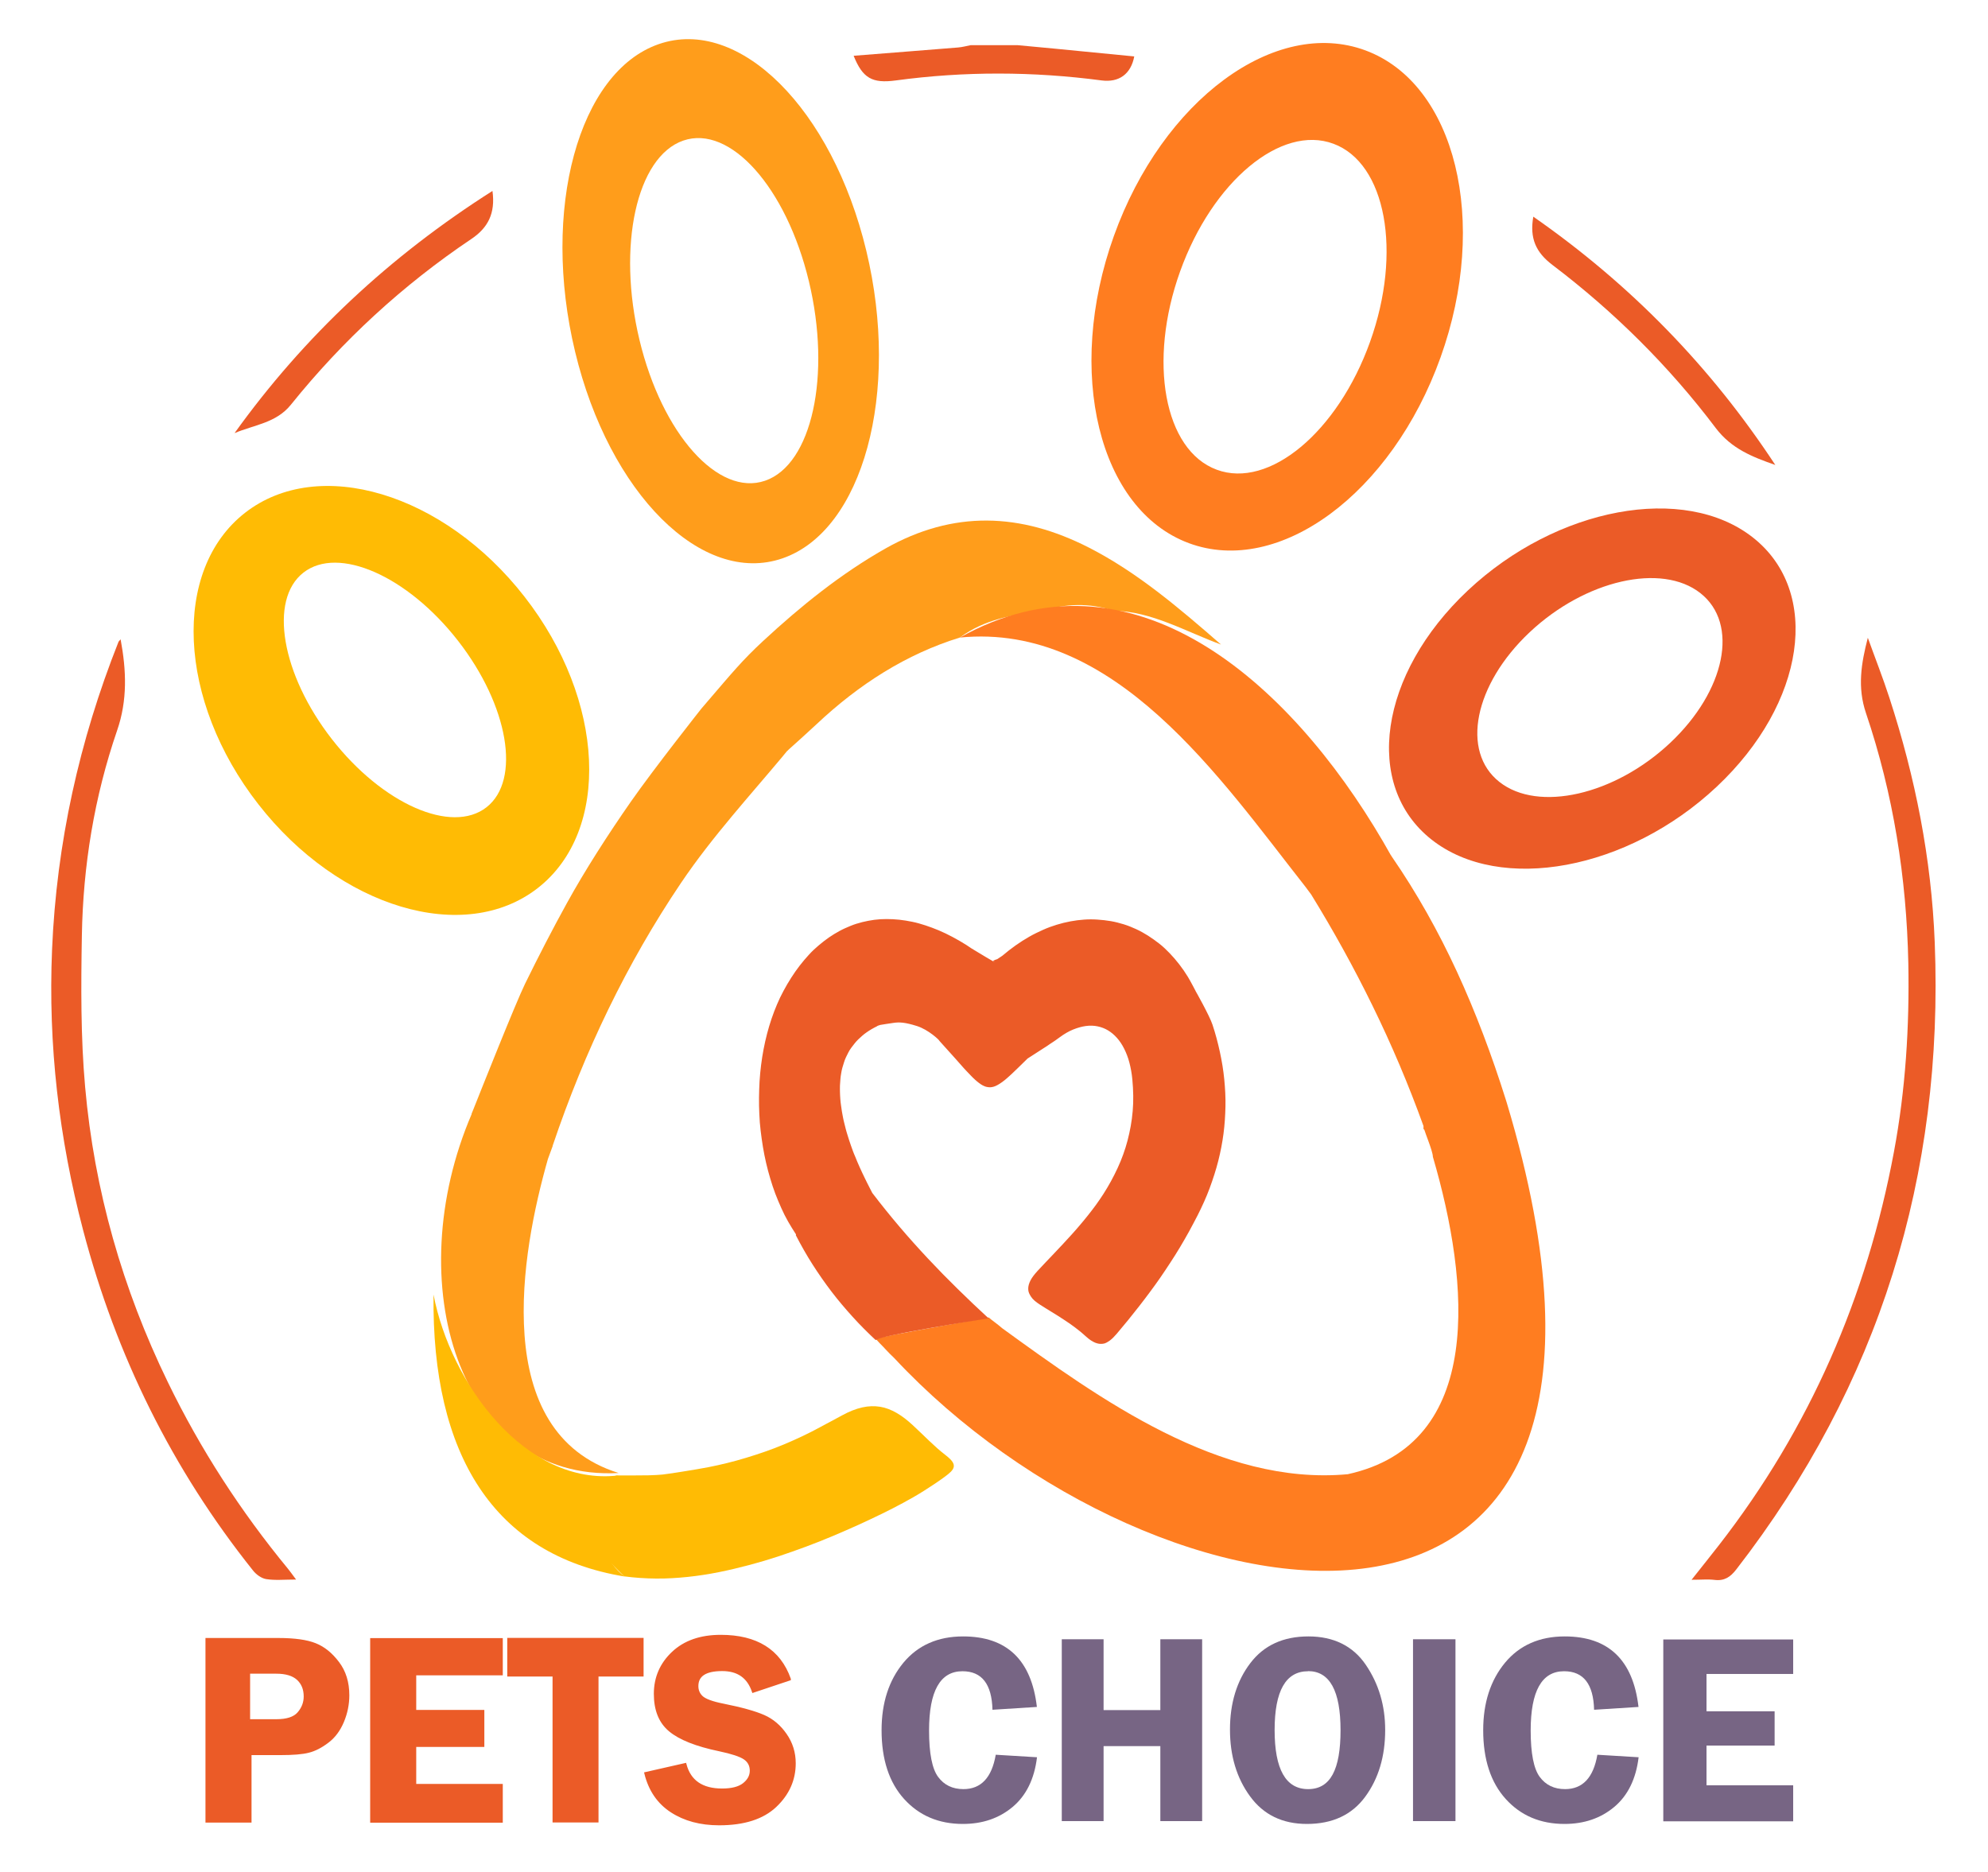
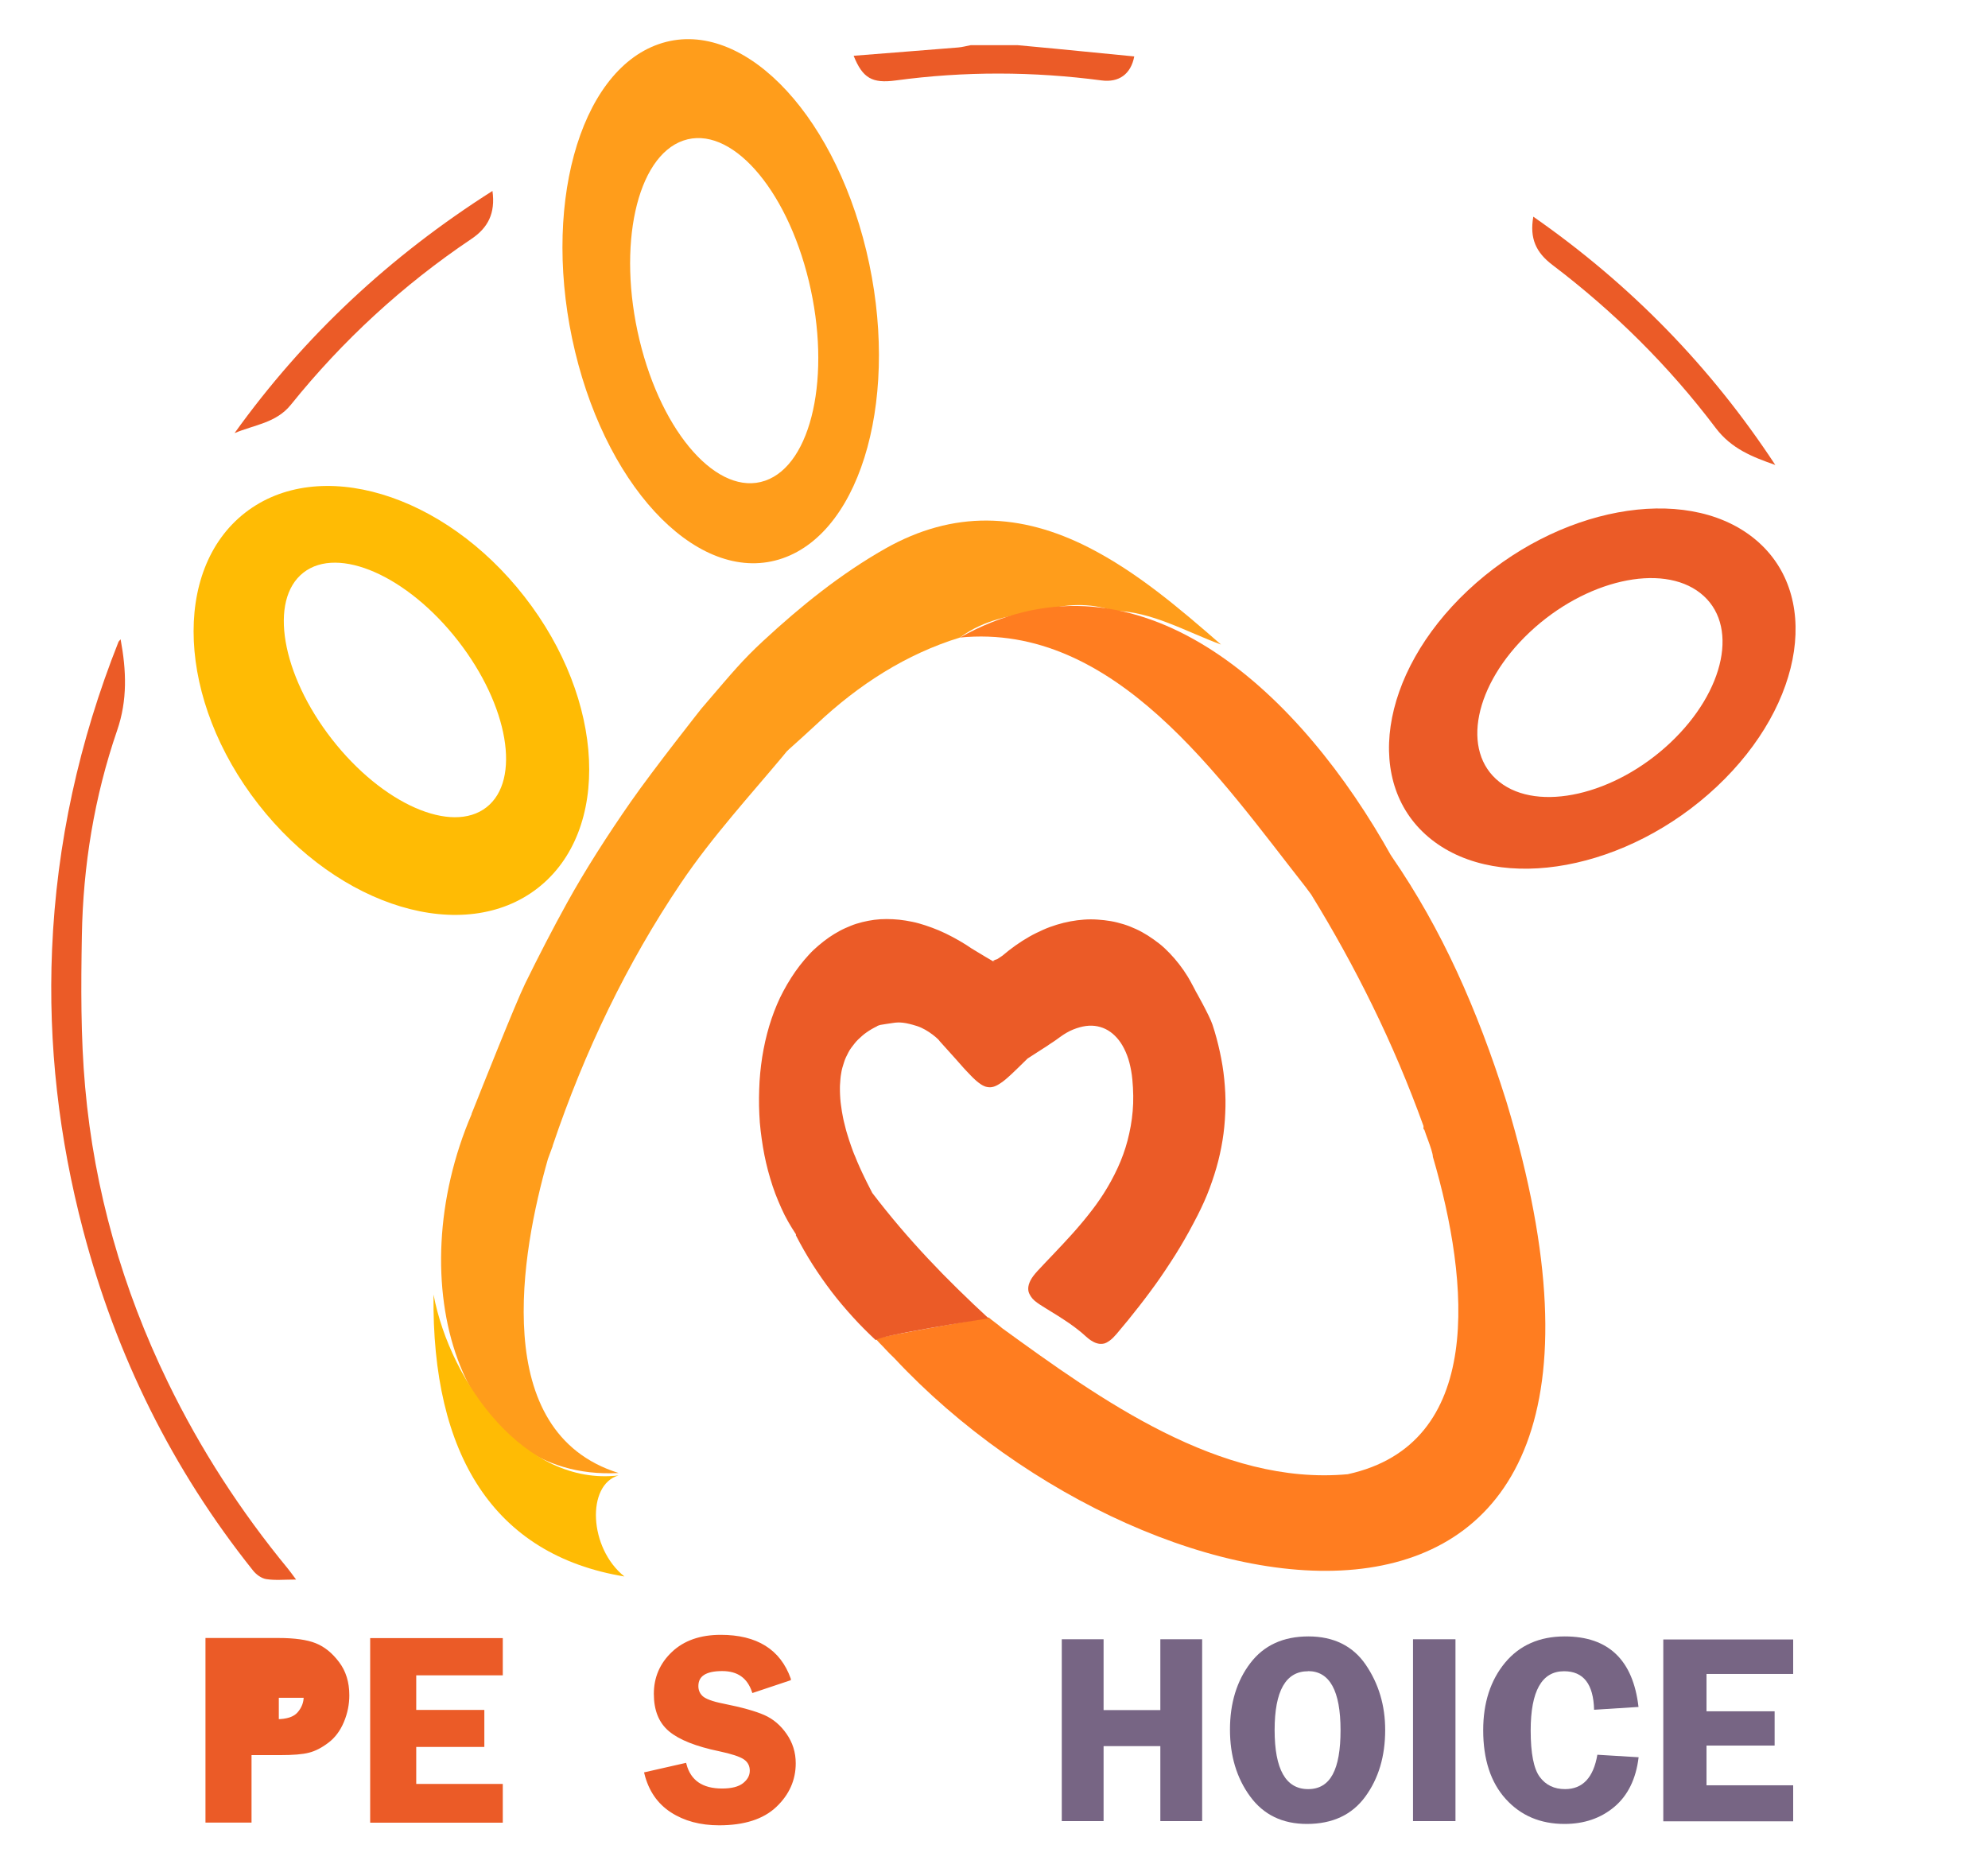
<svg xmlns="http://www.w3.org/2000/svg" id="Livello_1" data-name="Livello 1" version="1.1" viewBox="0 0 182.14 171.53">
  <defs>
    <style>
      .cls-1 {
        fill: #776584;
      }

      .cls-1, .cls-2, .cls-3, .cls-4, .cls-5 {
        stroke-width: 0px;
      }

      .cls-6 {
        stroke: #eb5b27;
        stroke-miterlimit: 10;
        stroke-width: .25px;
      }

      .cls-6, .cls-3 {
        fill: #eb5b27;
      }

      .cls-2 {
        fill: #ffbb04;
      }

      .cls-4 {
        fill: #ff7d20;
      }

      .cls-5 {
        fill: #ff9d1b;
      }
    </style>
  </defs>
  <g>
-     <path class="cls-6" d="M22.92,160.66v6.19h-3.97v-16.66h6.57c1.46,0,2.59.16,3.36.47.78.31,1.47.87,2.08,1.68.61.8.92,1.79.92,2.97,0,.82-.16,1.62-.49,2.41-.33.78-.79,1.4-1.38,1.84-.59.45-1.17.75-1.73.89-.56.15-1.43.22-2.62.22h-2.75ZM22.78,157.63h2.54c.97,0,1.65-.22,2.04-.67s.59-.96.59-1.54c0-.68-.22-1.21-.65-1.61-.44-.4-1.1-.6-1.98-.6h-2.53v4.42Z" />
+     <path class="cls-6" d="M22.92,160.66v6.19h-3.97v-16.66h6.57c1.46,0,2.59.16,3.36.47.78.31,1.47.87,2.08,1.68.61.8.92,1.79.92,2.97,0,.82-.16,1.62-.49,2.41-.33.78-.79,1.4-1.38,1.84-.59.45-1.17.75-1.73.89-.56.15-1.43.22-2.62.22h-2.75ZM22.78,157.63h2.54c.97,0,1.65-.22,2.04-.67s.59-.96.59-1.54h-2.53v4.42Z" />
    <path class="cls-6" d="M45.94,153.36h-7.93v3.42h6.24v3.14h-6.24v3.64h7.93v3.3h-11.9v-16.66h11.9v3.17Z" />
-     <path class="cls-6" d="M58.84,150.18v3.29h-4.13v13.37h-3.96v-13.37h-4.15v-3.29h12.23Z" />
    <path class="cls-6" d="M72.33,153.84l-3.32,1.11c-.45-1.32-1.39-1.98-2.84-1.98-1.54,0-2.31.5-2.31,1.5,0,.4.14.74.43,1.01s.94.52,1.96.72c1.7.34,2.94.69,3.73,1.04.79.35,1.45.91,1.99,1.69s.81,1.65.81,2.61c0,1.51-.58,2.81-1.74,3.91-1.16,1.1-2.88,1.65-5.15,1.65-1.71,0-3.16-.39-4.36-1.17s-1.99-1.93-2.37-3.46l3.61-.82c.41,1.55,1.54,2.33,3.39,2.33.89,0,1.56-.17,2-.52.44-.35.66-.76.66-1.24s-.2-.87-.6-1.14c-.4-.27-1.17-.52-2.3-.76-2.12-.44-3.63-1.04-4.54-1.8s-1.35-1.87-1.35-3.34.54-2.73,1.62-3.75c1.08-1.02,2.54-1.53,4.38-1.53,3.27,0,5.37,1.31,6.3,3.92Z" />
-     <path class="cls-1" d="M95.02,156.38l-4.09.26c-.06-2.35-.97-3.53-2.75-3.53-2.04,0-3.06,1.81-3.06,5.43,0,2.09.28,3.51.83,4.25.55.75,1.33,1.12,2.32,1.12,1.61,0,2.6-1.05,2.96-3.15l3.78.23c-.24,1.99-.99,3.51-2.23,4.55-1.24,1.04-2.76,1.56-4.56,1.56-2.21,0-4-.76-5.38-2.28-1.38-1.52-2.07-3.63-2.07-6.31,0-2.51.67-4.57,2-6.18,1.33-1.6,3.16-2.41,5.47-2.41,4,0,6.26,2.15,6.76,6.46Z" />
    <path class="cls-1" d="M110.14,150.18v16.66h-3.83v-6.87h-5.2v6.87h-3.83v-16.66h3.83v6.49h5.2v-6.49h3.83Z" />
    <path class="cls-1" d="M119.74,167.1c-2.24,0-3.98-.84-5.21-2.53-1.23-1.68-1.84-3.72-1.84-6.12s.62-4.46,1.87-6.09c1.24-1.63,3.02-2.44,5.32-2.44s4.08.87,5.26,2.61c1.18,1.74,1.77,3.72,1.77,5.96,0,2.42-.61,4.46-1.83,6.12s-3,2.49-5.34,2.49ZM119.85,153.11c-2.05,0-3.07,1.8-3.07,5.39s1.02,5.41,3.07,5.41,2.97-1.8,2.97-5.4-.99-5.41-2.97-5.41Z" />
    <path class="cls-1" d="M133.35,150.18v16.66h-3.89v-16.66h3.89Z" />
    <path class="cls-1" d="M150.14,156.38l-4.09.26c-.06-2.35-.97-3.53-2.75-3.53-2.04,0-3.06,1.81-3.06,5.43,0,2.09.28,3.51.83,4.25.55.75,1.33,1.12,2.32,1.12,1.61,0,2.6-1.05,2.96-3.15l3.78.23c-.24,1.99-.99,3.51-2.23,4.55-1.24,1.04-2.76,1.56-4.56,1.56-2.21,0-4-.76-5.38-2.28-1.38-1.52-2.07-3.63-2.07-6.31,0-2.51.67-4.57,2-6.18,1.33-1.6,3.16-2.41,5.47-2.41,4,0,6.26,2.15,6.76,6.46Z" />
    <path class="cls-1" d="M164.29,153.36h-7.94v3.42h6.24v3.14h-6.24v3.64h7.94v3.3h-11.9v-16.66h11.9v3.17Z" />
  </g>
  <g>
    <path class="cls-5" d="M79.37,22.97c3.13,13.01-.3,25.63-7.67,28.18s-15.88-5.92-19.01-18.93c-3.13-13.01.3-25.63,7.67-28.18,7.37-2.55,15.88,5.92,19.01,18.93ZM62.6,12.88c-4.28,1.48-6.08,9.66-4.01,18.27s7.22,14.37,11.51,12.89,6.08-9.66,4.01-18.27c-2.07-8.6-7.22-14.37-11.51-12.89Z" />
-     <path class="cls-4" d="M131.98,32.75c-4.47,12.47-14.79,20.08-23.06,17.01-8.26-3.07-11.34-15.67-6.87-28.13,4.47-12.47,14.79-20.08,23.06-17.01,8.26,3.07,11.34,15.67,6.87,28.13ZM122.17,13.17c-4.8-1.79-11.09,3.45-14.05,11.7-2.96,8.24-1.46,16.38,3.35,18.16,4.8,1.79,11.09-3.45,14.05-11.7,2.96-8.24,1.46-16.38-3.35-18.16Z" />
    <path class="cls-2" d="M48.05,54.66c7.41,9.49,7.95,21.45,1.22,26.7s-18.2,1.82-25.6-7.68c-7.41-9.49-7.95-21.45-1.22-26.7s18.2-1.82,25.6,7.68ZM27.8,52.46c-3.19,2.49-2.02,9.32,2.61,15.26s10.97,8.73,14.16,6.24c3.19-2.49,2.02-9.32-2.61-15.26-4.63-5.94-10.97-8.73-14.16-6.24Z" />
    <path class="cls-3" d="M157.29,72.07c-8.13,7.64-19.83,9.82-26.13,4.85-6.3-4.96-4.81-15.18,3.32-22.82,8.13-7.64,19.83-9.82,26.13-4.85s4.81,15.18-3.32,22.82ZM155.79,54.34c-3.55-2.8-10.56-1.2-15.64,3.58-5.08,4.78-6.33,10.92-2.77,13.72,3.55,2.8,10.56,1.2,15.64-3.58,5.08-4.78,6.33-10.92,2.77-13.72Z" />
    <g>
-       <path class="cls-2" d="M55.35,142.58s-.16-.45-.26-.85c-.16-.62-.33-1.06-.5-1.51-.07-.19-.66-1.11-.52-2.08s1-2,1.12-2.25,1.06-.74,1.46-.72c.35.01,2.31,0,2.79-.01s.93-.04,1.27-.07,2.99-.44,4.17-.67,2.35-.52,3.5-.87,2.3-.74,3.42-1.21,2.24-.99,3.34-1.59c.17-.09.34-.18.5-.27s.34-.18.51-.27.34-.18.5-.27.33-.18.5-.27c.66-.36,1.27-.6,1.85-.73s1.12-.14,1.63-.06,1.02.28,1.51.56.98.66,1.48,1.12c.25.23.5.47.75.71s.5.48.75.72.5.47.76.7.52.44.79.65c.28.22.47.4.59.58s.15.33.12.48-.12.29-.27.44-.34.3-.57.47c-.61.45-1.24.86-1.87,1.26s-1.28.77-1.93,1.12-1.31.69-1.97,1.01-1.32.63-1.99.94c-.82.37-1.64.73-2.47,1.08s-1.66.68-2.5.99-1.68.61-2.53.89-1.7.53-2.56.76c-.94.25-1.89.48-2.84.67s-1.91.34-2.87.44c-.96.1-1.93.16-2.9.15s-1.94-.07-2.92-.2" />
      <path class="cls-5" d="M43.37,101.67,43.22,102.05c-3.32,7.72-3.63,16.11-1.28,22.5s7.4,10.8,14.74,10.4c-5.96-1.86-8.2-6.92-8.62-12.61s.9-11.79,2.14-16.16l.45-1.22M50.64,104.95c1.46-4.33,3.16-8.5,5.11-12.51s4.15-7.85,6.63-11.53c1.47-2.18,3.08-4.21,4.73-6.19,1.49-1.79,3.02-3.54,4.52-5.33l.47-.57c.06-.05.12-.1.17-.16.84-.76,1.7-1.52,2.53-2.3,3.91-3.68,8.24-6.44,13.14-7.95,2.27-1.68,4.85-2.08,7.44-2.42,2.21-.69,4.43-.78,6.64-.04,3.51.06,6.6,1.91,9.85,3.1-3.83-3.34-7.69-6.63-12.12-8.89-6.24-3.18-12.39-3.44-18.66.11-4.05,2.3-7.69,5.23-11.18,8.46-1.93,1.79-2.85,2.93-5.12,5.57l-.53.62s-4.35,5.5-6.45,8.51-4.23,6.33-5.86,9.29c-1.31,2.37-2.59,4.85-3.84,7.4-.88,1.8-4.12,9.96-4.75,11.54l-.16.39" />
      <path class="cls-2" d="M56.67,135.17c-2.96.86-2.72,6.67.54,9.26-11.95-1.97-17.67-11.14-17.49-25.83,1.54,8.14,8.45,17.59,16.95,16.57" />
      <path class="cls-4" d="M127.53,78.5c2.28,3.31,4.25,6.83,5.95,10.51s3.2,7.66,4.47,11.7l.1.32c8.55,28.42.51,40.65-12.64,42.6-13.2,1.96-31.56-6.44-43.46-19.19-.07-.07-.07-.07-.1-.1s-.11-.1-.32-.31c-.07-.08-.15-.15-.22-.23s-.15-.15-.22-.23c-.06-.07-.06-.07-.1-.11s-.12-.12-.34-.35c-.02-.02-.01-.01-.06-.06-.04-.04-.1-.11-.22-.24-.04-.05-.09-.1-.15-.16.02-.02.26-.08.66-.16.67-.14,1.78-.35,3.02-.58,2.92-.54,6.55-1.19,6.69-1.21h0s0,0,0,0c.08.07.17.14.25.21s.63.46.96.76c4.48,3.25,9.48,6.87,14.82,9.54,5.34,2.67,11.02,4.39,16.86,3.85,6.29-1.38,9.08-5.76,9.88-11.24.8-5.48-.39-12.07-2.08-17.84,0,0,0,0,0,0s0,0,0,0c0-.28-.22-.92-.44-1.52-.13-.35-.26-.7-.34-.95l-.08-.08v-.27c-1.37-3.8-2.93-7.47-4.67-11.02-1.71-3.5-3.59-6.89-5.62-10.19l-.52-.7c-7.8-9.91-17.48-24.24-31.67-22.84,15.68-8.79,30.11,3.87,38.78,18.7.23.4.46.8.68,1.19" />
      <path class="cls-3" d="M72.93,113.09c-.25-.38-.49-.77-.72-1.17s-.44-.82-.63-1.25-.38-.87-.55-1.32-.32-.91-.46-1.38-.27-.95-.38-1.43-.21-.97-.29-1.46-.15-.99-.21-1.49-.1-1-.12-1.51-.04-1.01-.03-1.51.02-1,.05-1.5.08-.99.14-1.49.14-.98.23-1.46.2-.95.32-1.42.26-.92.41-1.37.32-.88.5-1.31.38-.84.59-1.23c.23-.43.47-.84.72-1.23s.51-.76.78-1.11.55-.67.83-.98.58-.59.89-.85.62-.51.94-.73.65-.42.98-.6.68-.33,1.02-.47.7-.25,1.06-.34.73-.16,1.1-.21.75-.07,1.13-.07.77.02,1.16.06.79.11,1.19.19.81.2,1.21.33.82.29,1.23.46.83.38,1.25.6.84.47,1.26.73c0,0,.02.01.03.02s.02.01.03.02.02.01.03.02.02.01.03.02.02.01.03.02.02.01.03.02.02.01.03.02.02.01.03.02.02.01.03.02.02.01.03.02.02.01.03.02.02.01.03.02.02.01.03.02.02.01.03.02.02.01.03.02.02.01.03.02h0s0,0,0,0,0,0,0,0,0,0,0,0,0,0,0,0,0,0,0,0,0,0,0,0,0,0,0,0,0,0,0,0,0,0,0,0,0,0,0,0,0,0,0,0,.18.11.43.26.58.35.88.53.58.34.72.42.17.09-.05-.05c0,0,0-.02.04-.04s.07-.04.12-.06.09-.04.13-.05.07-.02.08-.02c0,0,.02-.02.03-.02s.02-.02.03-.02.02-.02.03-.02.02-.02.03-.02.02-.02.03-.02.02-.02.03-.02.02-.02.03-.02.02-.02.03-.02.02-.02.03-.02.02-.02.03-.02.02-.02.03-.02.02-.02.03-.02.02-.02.03-.02.02-.02.03-.02.02-.02.03-.02.02-.02.03-.02c.4-.34.81-.66,1.22-.95s.82-.55,1.24-.79.84-.44,1.26-.63.84-.34,1.26-.47.84-.23,1.26-.31.84-.13,1.25-.16.83-.03,1.24,0,.81.07,1.21.14.79.17,1.18.29.76.27,1.13.44.73.37,1.08.59.69.47,1.03.73.65.56.96.88.6.66.88,1.02.55.75.8,1.16.71,1.3.71,1.3c0,0,0,0,0,0s-.01,0-.01-.01,1.27,2.24,1.55,3.08.5,1.68.68,2.51.32,1.67.4,2.5.13,1.67.11,2.5-.07,1.66-.18,2.49-.27,1.66-.48,2.49-.48,1.66-.79,2.5-.69,1.67-1.11,2.5c-.26.5-.52,1-.79,1.49s-.55.97-.83,1.44-.58.94-.88,1.4-.6.91-.91,1.36-.63.89-.95,1.32-.65.87-.98,1.29-.67.85-1.01,1.27-.69.83-1.04,1.25c-.11.13-.22.25-.32.35s-.21.2-.32.28-.21.14-.32.2-.22.09-.33.1-.22.02-.34,0-.24-.05-.36-.1-.25-.12-.39-.21-.27-.2-.42-.33c-.16-.15-.32-.29-.49-.43s-.34-.27-.51-.4-.35-.26-.52-.38-.36-.24-.54-.36-.36-.24-.54-.35-.36-.23-.55-.34-.37-.23-.55-.34-.36-.23-.54-.34c-.18-.12-.34-.23-.48-.35s-.25-.24-.33-.36-.15-.24-.2-.36-.07-.25-.07-.37.01-.26.05-.39.09-.27.16-.4.16-.28.27-.42.23-.29.37-.44c.26-.28.52-.56.79-.84s.53-.56.79-.83.53-.56.79-.84.52-.56.78-.85.51-.57.76-.87.5-.59.74-.9.48-.61.71-.93.45-.64.67-.98c.25-.39.48-.78.7-1.18s.42-.8.61-1.21.36-.82.51-1.24.29-.85.4-1.28.21-.87.29-1.32.14-.9.18-1.37.06-.94.05-1.42-.03-.97-.08-1.47c-.05-.56-.15-1.08-.27-1.55s-.29-.9-.48-1.28-.41-.71-.66-.99-.52-.51-.82-.69-.62-.3-.96-.37-.7-.08-1.07-.03-.76.16-1.16.32-.81.4-1.22.7c-.12.09-.24.17-.36.26s-.25.17-.37.25-.25.16-.37.25-.25.16-.37.24l-1.49.96c-.49.48-.82.81-.88.86-.18.17-.35.33-.5.48s-.31.28-.45.41-.27.23-.4.33-.25.18-.36.25-.22.13-.33.18-.21.08-.31.1-.2.03-.3.02-.2-.02-.3-.05-.2-.08-.3-.13-.21-.13-.32-.21-.23-.18-.35-.29-.25-.23-.38-.37-.27-.29-.43-.45-.31-.34-.48-.53-.35-.4-.54-.61c-.03-.03-.06-.07-.09-.1s-.06-.07-.09-.1-.06-.07-.09-.1-.06-.07-.09-.1-.06-.07-.09-.1-.06-.07-.09-.1-.06-.07-.09-.1-.06-.07-.09-.1-.06-.07-.09-.1-.06-.07-.09-.1-.06-.07-.09-.1-.06-.07-.09-.1-.06-.07-.09-.1-.06-.07-.09-.1-.06-.07-.09-.1-.06-.07-.09-.1c.01-.07-1.02-1.04-2.07-1.37s-1.59-.38-2.2-.28c-.29.05-1,.14-1.16.18s-.29.1-.31.13c-.17.08-.33.17-.49.26s-.3.19-.45.29-.28.21-.41.32-.25.22-.37.34-.23.24-.33.37-.2.26-.3.39-.18.27-.26.42-.15.29-.22.44-.13.31-.18.47-.1.32-.15.49-.08.34-.11.52-.06.36-.07.54-.03.37-.04.57,0,.39,0,.59.02.4.03.61.04.42.07.64c.03.19.05.37.08.55s.07.36.1.54.08.36.12.53.09.35.13.52.1.35.15.52.11.34.16.51.11.34.17.5.12.33.18.5.13.33.2.49.13.33.2.49.14.32.21.48.15.32.22.48.15.32.23.48.15.32.23.47.16.32.24.47l.24.47c.81,1.06,1.64,2.09,2.49,3.09s1.73,1.98,2.62,2.93,1.8,1.88,2.73,2.79,1.87,1.81,2.82,2.68c-.2.03-1.1.17-2.3.37-.82.13-1.77.29-2.73.46-1.38.24-2.78.5-3.8.72-.79.17-1.36.33-1.52.44-.73-.68-1.43-1.38-2.1-2.12s-1.32-1.5-1.93-2.3-1.19-1.63-1.74-2.49-1.06-1.76-1.54-2.69" />
    </g>
  </g>
  <g>
    <path class="cls-3" d="M93.25,4.14c1.1.1,2.21.2,3.31.31,2.45.24,4.9.48,7.36.72-.31,1.64-1.42,2.4-2.98,2.2-6.29-.83-12.58-.85-18.87,0-2.16.29-3.03-.2-3.86-2.26,3.24-.26,6.41-.5,9.57-.76.39-.03.77-.14,1.15-.21,1.44,0,2.88,0,4.32,0Z" />
-     <path class="cls-3" d="M154.99,144.72c.96-1.21,1.75-2.2,2.53-3.2,8.29-10.68,13.52-22.71,16-35.98,1.07-5.72,1.43-11.49,1.32-17.29-.16-7.83-1.37-15.5-3.88-22.92-.8-2.36-.44-4.55.17-6.9.66,1.84,1.38,3.66,1.98,5.51,2.37,7.28,3.85,14.73,4.15,22.4.84,21.33-5.07,40.52-18.18,57.44-.54.7-1.1,1.08-2.01.96-.59-.07-1.19-.01-2.08-.01Z" />
    <path class="cls-3" d="M27.12,144.71c-1.07,0-1.92.09-2.73-.04-.44-.07-.92-.42-1.21-.79-7.41-9.28-12.54-19.69-15.56-31.16-2.22-8.44-3.22-17.02-2.85-25.73.41-9.72,2.49-19.12,6.08-28.17.03-.07.09-.12.2-.25.53,2.85.64,5.57-.32,8.35-2.09,6.08-3.12,12.38-3.23,18.8-.08,4.62-.11,9.28.3,13.87.84,9.46,3.42,18.48,7.58,27.04,2.98,6.14,6.67,11.83,11.01,17.1.2.24.38.51.73.97Z" />
    <path class="cls-3" d="M45.12,17.5c.28,2.04-.41,3.37-1.93,4.39-6.28,4.22-11.8,9.3-16.54,15.19-1.35,1.68-3.37,1.84-5.16,2.6,6.39-8.9,14.24-16.22,23.62-22.18Z" />
    <path class="cls-3" d="M162.66,42.6c-2.09-.73-4.02-1.48-5.46-3.38-4.28-5.67-9.3-10.65-14.97-14.95-1.5-1.14-2.1-2.42-1.75-4.42,8.9,6.2,16.27,13.76,22.18,22.76Z" />
  </g>
</svg>